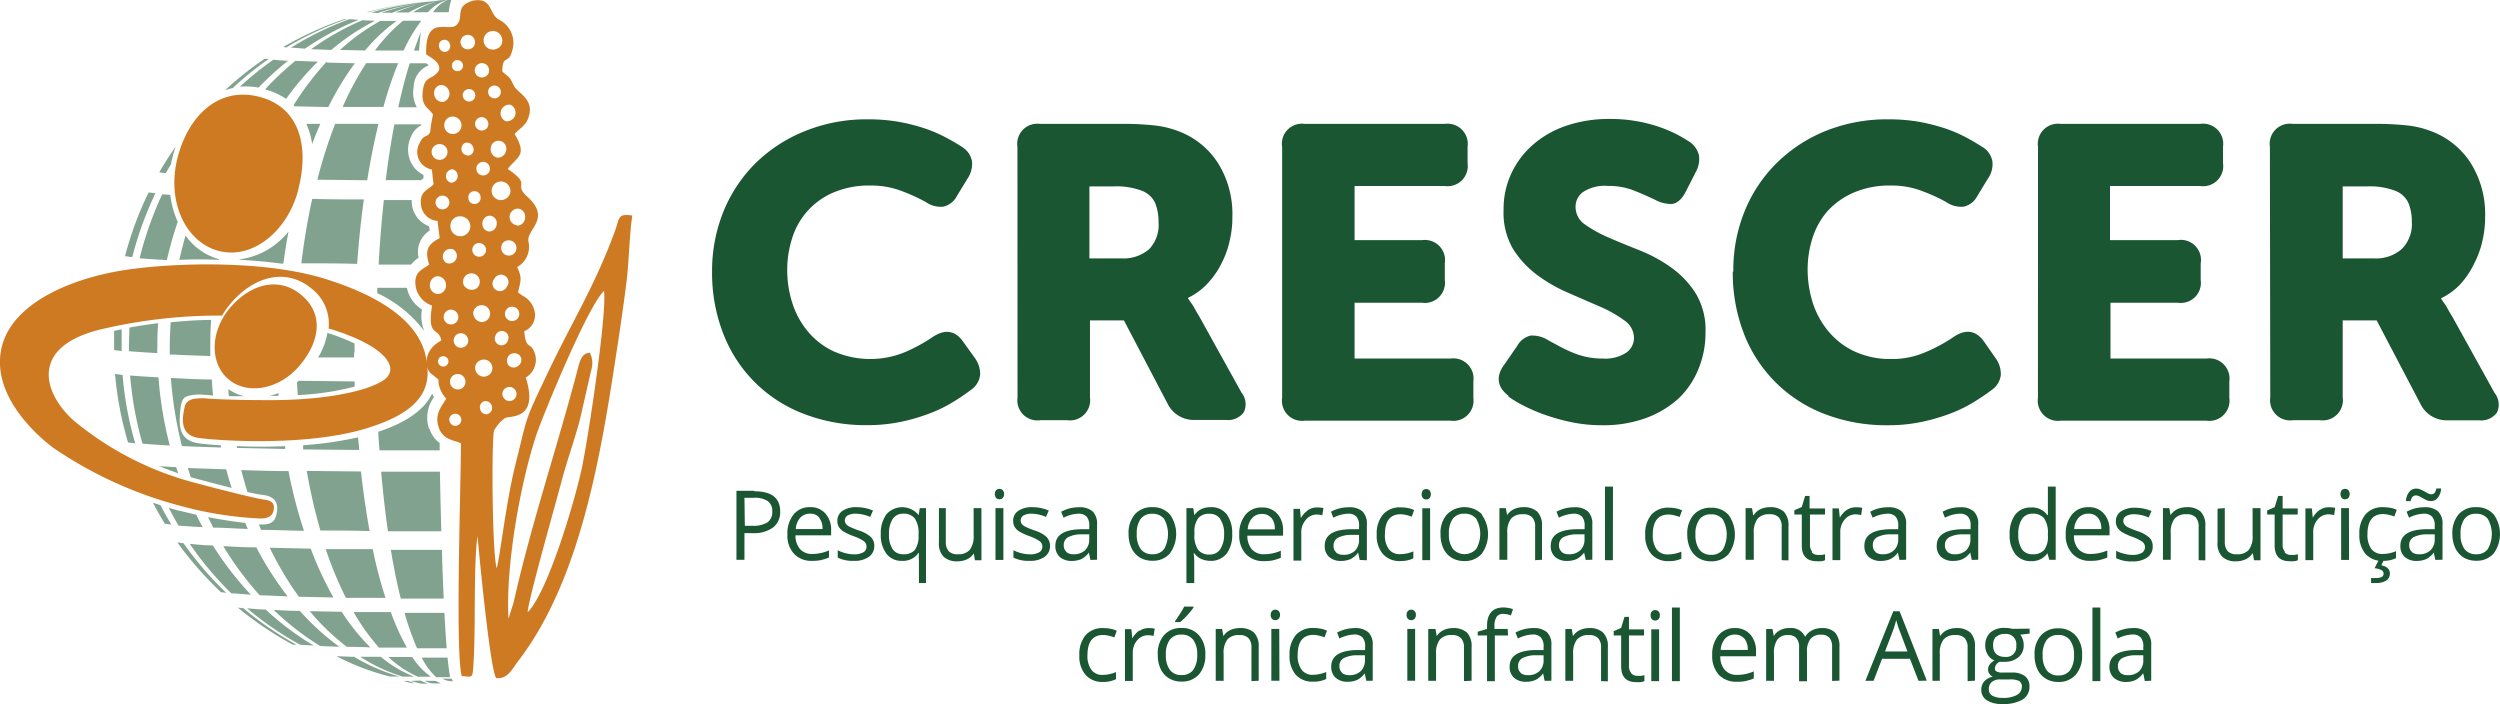
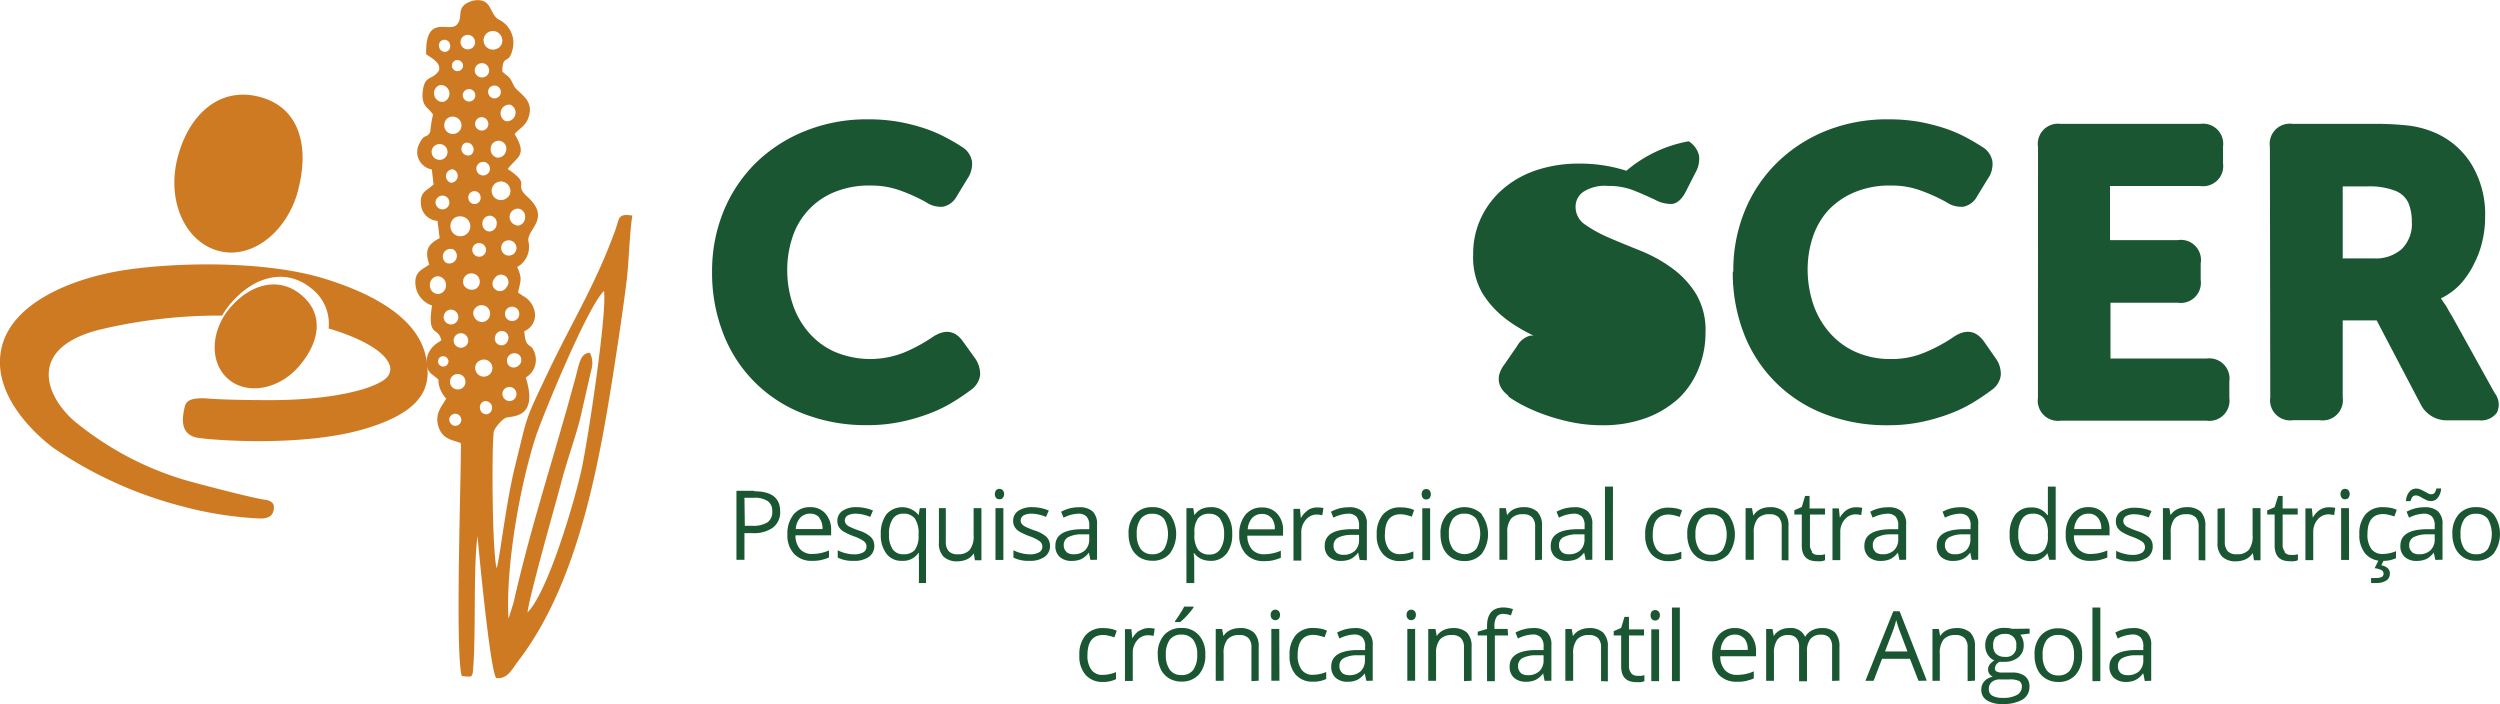
<svg xmlns="http://www.w3.org/2000/svg" id="Capa_1" data-name="Capa 1" viewBox="0 0 268.79 75.69">
  <defs>
    <style>.cls-1{fill:url(#Degradado_sin_nombre_2);}.cls-2{fill:none;}.cls-3{clip-path:url(#clip-path);}.cls-4{fill:#1a5632;}.cls-5{opacity:0.55;}.cls-6{clip-path:url(#clip-path-2);}.cls-7{mask:url(#mask);}.cls-8{fill:#ce7a23;}.cls-9{filter:url(#luminosity-noclip);}</style>
    <linearGradient id="Degradado_sin_nombre_2" x1="11.31" y1="842" x2="12.31" y2="842" gradientTransform="matrix(0, -73.21, -73.21, 0, 61687.08, 900.02)" gradientUnits="userSpaceOnUse">
      <stop offset="0" stop-color="#fff" />
      <stop offset="1" />
    </linearGradient>
    <clipPath id="clip-path" transform="translate(-10.44 -11.68)">
      <rect class="cls-2" x="10.44" y="11.68" width="268.79" height="75.69" />
    </clipPath>
    <clipPath id="clip-path-2" transform="translate(-10.44 -11.68)">
-       <rect class="cls-2" x="13.67" y="4.77" width="54.45" height="81.42" />
-     </clipPath>
+       </clipPath>
    <filter id="luminosity-noclip" x="13.67" y="4.77" width="54.45" height="81.42" filterUnits="userSpaceOnUse" color-interpolation-filters="sRGB">
      <feFlood flood-color="#fff" result="bg" />
      <feBlend in="SourceGraphic" in2="bg" />
    </filter>
    <mask id="mask" x="3.24" y="-6.92" width="54.45" height="81.42" maskUnits="userSpaceOnUse">
      <g class="cls-9">
        <g transform="translate(-10.44 -11.68)">
          <rect class="cls-1" x="13.67" y="4.77" width="54.45" height="81.42" />
        </g>
      </g>
    </mask>
  </defs>
  <g class="cls-3">
    <path class="cls-4" d="M87,40.89a17,17,0,0,1,1.22-6.46,15.57,15.57,0,0,1,3.43-5.18A16.08,16.08,0,0,1,97,25.77a17.62,17.62,0,0,1,6.76-1.26,18.79,18.79,0,0,1,3.38.28,20.35,20.35,0,0,1,2.85.74,14.72,14.72,0,0,1,2.27,1,19.22,19.22,0,0,1,1.69,1,2.25,2.25,0,0,1,1,1.54,2.85,2.85,0,0,1-.51,1.85l-1.11,1.82a2.21,2.21,0,0,1-1.47,1.16,2.8,2.8,0,0,1-1.87-.49,18.72,18.72,0,0,0-2.63-1.2,9.07,9.07,0,0,0-3.29-.58,9.74,9.74,0,0,0-4.1.78,7.86,7.86,0,0,0-4.38,4.94,11.12,11.12,0,0,0-.51,3.36,11.54,11.54,0,0,0,.53,3.49,8.94,8.94,0,0,0,1.65,3.07,8,8,0,0,0,2.8,2.18,9.79,9.79,0,0,0,7.68.09A17.92,17.92,0,0,0,110.59,48q2.09-1.47,3.42.44l1.25,1.74a2.94,2.94,0,0,1,.56,1.82,2.32,2.32,0,0,1-1,1.61c-.51.38-1.11.8-1.83,1.24a14.58,14.58,0,0,1-2.47,1.23,20.06,20.06,0,0,1-3.11.93,17.35,17.35,0,0,1-3.72.38,18.38,18.38,0,0,1-6.92-1.25,14.93,14.93,0,0,1-8.61-8.7A17.91,17.91,0,0,1,87,40.89" transform="translate(-10.44 -11.68)" />
-     <path class="cls-4" d="M131,39.46a4.19,4.19,0,0,0,3-1A3.76,3.76,0,0,0,135,35.54a5.2,5.2,0,0,0-.38-2.07,2.58,2.58,0,0,0-1.49-1.31,7.76,7.76,0,0,0-2.94-.44h-2.62v7.74Zm-11.17-12A2.16,2.16,0,0,1,122.25,25h8.63a30.93,30.93,0,0,1,3.81.18,10.12,10.12,0,0,1,2.38.58,8.65,8.65,0,0,1,4.29,3.4,10.32,10.32,0,0,1,1.58,5.86,11,11,0,0,1-.29,2.55,9.86,9.86,0,0,1-.89,2.45,9.12,9.12,0,0,1-1.49,2.14,7,7,0,0,1-2.09,1.54v.08c.09.12.19.27.31.45a3.71,3.71,0,0,1,.38.6q.21.38.51.87l4.54,8.19a2,2,0,0,1,.25,2.11,2.1,2.1,0,0,1-1.94.83h-3.38A3.12,3.12,0,0,1,136,55.13l-4.72-9h-3.65v8.28a2.17,2.17,0,0,1-2.45,2.45h-2.89a2.16,2.16,0,0,1-2.45-2.45Z" transform="translate(-10.44 -11.68)" />
-     <path class="cls-4" d="M148.29,27.49A2.16,2.16,0,0,1,150.73,25h15.05a2.17,2.17,0,0,1,2.45,2.45v1.78a2.17,2.17,0,0,1-2.45,2.45h-9.7V37.5h7.25A2.17,2.17,0,0,1,165.78,40v1.78a2.17,2.17,0,0,1-2.45,2.45h-7.25v6H166.4a2.17,2.17,0,0,1,2.45,2.45v1.78a2.17,2.17,0,0,1-2.45,2.45H150.73a2.16,2.16,0,0,1-2.44-2.45Z" transform="translate(-10.44 -11.68)" />
-     <path class="cls-4" d="M172.63,54.24a3.92,3.92,0,0,1-.62-.6,2.09,2.09,0,0,1-.38-.76,2,2,0,0,1,0-.91,3.21,3.21,0,0,1,.56-1.11l1.38-2A2.23,2.23,0,0,1,175,47.76a3.21,3.21,0,0,1,1.91.51l1,.54c.37.21.8.42,1.29.64a9.06,9.06,0,0,0,1.62.56,7.84,7.84,0,0,0,1.92.22,4.16,4.16,0,0,0,2.56-.64,1.94,1.94,0,0,0,.82-1.58,2.3,2.3,0,0,0-1.05-1.89,13.23,13.23,0,0,0-2.6-1.47l-3.38-1.47a16.65,16.65,0,0,1-3.39-1.94,10.45,10.45,0,0,1-2.6-2.82,7.7,7.7,0,0,1-1-4.17,9,9,0,0,1,.87-4,9.35,9.35,0,0,1,2.38-3.09,10.59,10.59,0,0,1,3.61-2,14.24,14.24,0,0,1,4.5-.69,16.21,16.21,0,0,1,5.11.77A14.23,14.23,0,0,1,192,26.87a2.45,2.45,0,0,1,1.11,1.53,2.92,2.92,0,0,1-.36,1.8l-1.07,2.1c-.44.86-1,1.29-1.53,1.31a3.67,3.67,0,0,1-1.8-.47c-.75-.35-1.51-.69-2.3-1a7.4,7.4,0,0,0-2.73-.47,4.28,4.28,0,0,0-2.67.65,1.94,1.94,0,0,0-.81,1.58,2.27,2.27,0,0,0,1,1.91,13.85,13.85,0,0,0,2.6,1.43c1,.44,2.17.91,3.39,1.4a15.67,15.67,0,0,1,3.38,1.87,9.8,9.8,0,0,1,2.6,2.8,7.67,7.67,0,0,1,1,4.16,10.17,10.17,0,0,1-.73,3.81A9.09,9.09,0,0,1,191,54.44a10.68,10.68,0,0,1-3.52,2.16,13.34,13.34,0,0,1-4.76.8,16,16,0,0,1-3.23-.31,21.82,21.82,0,0,1-2.85-.78,18,18,0,0,1-2.36-1,12.69,12.69,0,0,1-1.67-1" transform="translate(-10.44 -11.68)" />
+     <path class="cls-4" d="M172.63,54.24a3.92,3.92,0,0,1-.62-.6,2.09,2.09,0,0,1-.38-.76,2,2,0,0,1,0-.91,3.21,3.21,0,0,1,.56-1.11l1.38-2A2.23,2.23,0,0,1,175,47.76a3.21,3.21,0,0,1,1.91.51l1,.54c.37.21.8.42,1.29.64l-3.38-1.47a16.65,16.65,0,0,1-3.39-1.94,10.45,10.45,0,0,1-2.6-2.82,7.7,7.7,0,0,1-1-4.17,9,9,0,0,1,.87-4,9.35,9.35,0,0,1,2.38-3.09,10.59,10.59,0,0,1,3.61-2,14.24,14.24,0,0,1,4.5-.69,16.21,16.21,0,0,1,5.11.77A14.23,14.23,0,0,1,192,26.87a2.45,2.45,0,0,1,1.11,1.53,2.92,2.92,0,0,1-.36,1.8l-1.07,2.1c-.44.86-1,1.29-1.53,1.31a3.67,3.67,0,0,1-1.8-.47c-.75-.35-1.51-.69-2.3-1a7.4,7.4,0,0,0-2.73-.47,4.28,4.28,0,0,0-2.67.65,1.94,1.94,0,0,0-.81,1.58,2.27,2.27,0,0,0,1,1.91,13.85,13.85,0,0,0,2.6,1.43c1,.44,2.17.91,3.39,1.4a15.67,15.67,0,0,1,3.38,1.87,9.8,9.8,0,0,1,2.6,2.8,7.67,7.67,0,0,1,1,4.16,10.17,10.17,0,0,1-.73,3.81A9.09,9.09,0,0,1,191,54.44a10.68,10.68,0,0,1-3.52,2.16,13.34,13.34,0,0,1-4.76.8,16,16,0,0,1-3.23-.31,21.82,21.82,0,0,1-2.85-.78,18,18,0,0,1-2.36-1,12.69,12.69,0,0,1-1.67-1" transform="translate(-10.44 -11.68)" />
    <path class="cls-4" d="M196.8,40.89A16.78,16.78,0,0,1,198,34.43a15.4,15.4,0,0,1,3.42-5.18,16.08,16.08,0,0,1,5.28-3.48,17.65,17.65,0,0,1,6.76-1.26,18.9,18.9,0,0,1,3.39.28,20.72,20.72,0,0,1,2.85.74,15.16,15.16,0,0,1,2.27,1c.65.35,1.21.7,1.69,1a2.26,2.26,0,0,1,1,1.54,2.73,2.73,0,0,1-.51,1.85l-1.11,1.82a2.21,2.21,0,0,1-1.47,1.16,2.81,2.81,0,0,1-1.87-.49,18.72,18.72,0,0,0-2.63-1.2,9,9,0,0,0-3.29-.58,9.69,9.69,0,0,0-4.09.78,8.14,8.14,0,0,0-2.79,2,8.23,8.23,0,0,0-1.6,2.9,11.12,11.12,0,0,0-.51,3.36,11.86,11.86,0,0,0,.53,3.49A9.12,9.12,0,0,0,207,47.27a8.09,8.09,0,0,0,2.8,2.18,9.08,9.08,0,0,0,4,.83,9,9,0,0,0,3.67-.74A17.49,17.49,0,0,0,220.35,48c1.39-1,2.54-.83,3.43.44L225,50.19a2.88,2.88,0,0,1,.56,1.82,2.28,2.28,0,0,1-1,1.61c-.5.38-1.11.8-1.82,1.24a15.37,15.37,0,0,1-2.47,1.23,20.53,20.53,0,0,1-3.12.93,17.35,17.35,0,0,1-3.72.38,18.38,18.38,0,0,1-6.92-1.25,15,15,0,0,1-8.61-8.7,18.12,18.12,0,0,1-1.16-6.56" transform="translate(-10.44 -11.68)" />
    <path class="cls-4" d="M229.56,27.49A2.17,2.17,0,0,1,232,25h15a2.16,2.16,0,0,1,2.45,2.45v1.78a2.16,2.16,0,0,1-2.45,2.45h-9.7V37.5h7.26A2.16,2.16,0,0,1,247.05,40v1.78a2.16,2.16,0,0,1-2.44,2.45h-7.26v6h10.33a2.17,2.17,0,0,1,2.45,2.45v1.78a2.17,2.17,0,0,1-2.45,2.45H232a2.17,2.17,0,0,1-2.45-2.45Z" transform="translate(-10.44 -11.68)" />
    <path class="cls-4" d="M265.66,39.46a4.19,4.19,0,0,0,3-1,3.76,3.76,0,0,0,1.09-2.92,5.2,5.2,0,0,0-.38-2.07,2.58,2.58,0,0,0-1.49-1.31,7.76,7.76,0,0,0-2.94-.44h-2.62v7.74Zm-11.17-12A2.16,2.16,0,0,1,256.94,25h8.63a30.93,30.93,0,0,1,3.81.18,10.12,10.12,0,0,1,2.38.58,8.65,8.65,0,0,1,4.29,3.4,10.32,10.32,0,0,1,1.58,5.86,11,11,0,0,1-.29,2.55,9.86,9.86,0,0,1-.89,2.45A9.12,9.12,0,0,1,275,42.2a7,7,0,0,1-2.09,1.54v.08c.09.12.19.27.31.45a3.71,3.71,0,0,1,.38.6q.21.38.51.87l4.54,8.19a2,2,0,0,1,.25,2.11,2.1,2.1,0,0,1-1.94.83h-3.38a3.12,3.12,0,0,1-2.89-1.74l-4.72-9h-3.65v8.28a2.17,2.17,0,0,1-2.45,2.45h-2.89a2.16,2.16,0,0,1-2.45-2.45Z" transform="translate(-10.44 -11.68)" />
    <g class="cls-5">
      <g class="cls-6">
        <g class="cls-7">
          <g class="cls-6">
            <path class="cls-4" d="M56.13,84.87a1.74,1.74,0,0,0,.7.27,6,6,0,0,0,1.05,0l-.2-.07a3,3,0,0,1-.4-.18ZM29.56,35.55a9.76,9.76,0,0,1-.81-2.92l-.87-.06a37.9,37.9,0,0,0-2.43,6.88c.8.07,1.79.13,2.93.19h0a41.81,41.81,0,0,1,1.16-4.09M51.25,81.31l2.94,0a24.6,24.6,0,0,1-1.73-3.82l-4,0a22.25,22.25,0,0,0,2.74,3.83m3.57,1-2.57,0a11.18,11.18,0,0,0,3.18,2.12l1.39,0a7.7,7.7,0,0,1-2-2.11m1.8-24.56a3.72,3.72,0,0,1,.53-3.4A3.89,3.89,0,0,1,56.9,54c-.75,1.57-2.47,3-5.78,4.1,0,.67.08,1.34.12,2l6.47,0c0-.26,0-.53,0-.79a3,3,0,0,1-1.08-1.5m-.57-10.54a4.09,4.09,0,0,1-.25-2.32,3.54,3.54,0,0,1-1.62-2.33H51c0,.19,0,.39,0,.58a13.38,13.38,0,0,1,5.06,4.08M54.64,29.17a3.19,3.19,0,0,1,0-2.81,2.35,2.35,0,0,1,1.1-1.22.31.31,0,0,1,0-.09h-2.9c-.35,1.85-.66,3.85-.93,6H55.7l.27-.21h0l0-.36a2.85,2.85,0,0,1-1.31-1.28m-3-6a40.82,40.82,0,0,1,1.59-4.73l-3.44,0a33,33,0,0,0-2.53,4.71l4.38,0M49.93,31c.35-2.13.75-4.13,1.2-6C49.52,25,48,25,46.47,25a53.65,53.65,0,0,0-1.91,6l5.37.06M27.36,49.15c0-.92,0-1.82.09-2.72-1,.12-2.07.28-3.1.47,0,.68-.05,1.36-.05,2,0,.18,0,.36,0,.54.83.07,1.86.14,3.05.2v-.53M40.13,67.07c-.1.53-.42,1-1.48,1h-.37c.08.2.15.39.23.58,1.43,0,3,.08,4.61.1a52.26,52.26,0,0,1-1.66-6.42c-1.8,0-3.5-.06-5.08-.11.2.81.43,1.59.66,2.36.72.16,1.28.28,1.53.3,2.16.17,1.65,1.8,1.56,2.25M28.81,52.32A43.33,43.33,0,0,0,30,59.64c1.25.06,2.66.11,4.19.15,0-.07,0-.15,0-.23-1-.06-1.85-.14-2.34-.21-2.33-.32-2.18-2.08-2-3.81.15-1.12.51-1.21.94-1.32a4.4,4.4,0,0,1,1.56-.09s.3,0,1,.08c-.06-.57-.1-1.15-.14-1.73-1.59,0-3-.1-4.35-.16m7.05,7.52,5.19.11c0-.1,0-.2,0-.3-1.88.08-3.67.06-5.19,0a1.29,1.29,0,0,0,0,.19m.27-20.23c1.51.08,3,.21,4.47.41h.26c.15-1.17.34-2.32.55-3.45a8.09,8.09,0,0,1-5.28,3m.49,14.7A4.7,4.7,0,0,1,35,53.52c0,.25,0,.51.06.76l1.56,0m11.94-4.67c0-.34,0-.67,0-1a21.79,21.79,0,0,0-2.92-1.14,7.36,7.36,0,0,1-1,2.64l3.87,0v-.53m.06,3.66c0-.19,0-.37,0-.55l-6-.07-.19.15c0,.47.05.93.07,1.39a29.65,29.65,0,0,0,6.14-.92m-9.21,1h1c0-.1,0-.2,0-.3a6,6,0,0,1-1,.31m10.2-21.13c-1.93,0-3.79,0-5.57-.06-.49,2.2-.88,4.52-1.17,6.93,1.93,0,3.94,0,6,.06q.26-3.61.72-6.93M44.89,68.72c1.69,0,3.46,0,5.29.06q-.55-3-.93-6.41l-5.83-.06a59.81,59.81,0,0,0,1.47,6.41M43.05,60l6,.06c0-.45-.08-.9-.11-1.36a39.31,39.31,0,0,1-5.91.85c0,.15,0,.3,0,.45M31,63c1.14.31,2.83.76,4.35,1.14-.21-.65-.41-1.31-.59-2L30.63,62c.1.33.22.66.33,1M27.55,61.8c.71.29,1.4.54,2.05.76-.07-.22-.15-.44-.23-.65l-1.82-.11m-.07-9.55c-1.19-.06-2.21-.13-3.05-.2a38.25,38.25,0,0,0,1.33,7.33c.8.07,1.79.14,2.93.2a41.54,41.54,0,0,1-1.21-7.33m-3.28,7,.78.1A36.93,36.93,0,0,1,23.62,52l-.81-.11a36.92,36.92,0,0,0,1.39,7.34m-.68-12.15-.81.18c0,.51,0,1,0,1.52,0,.18,0,.36,0,.54l.81.1c0-.18,0-.36,0-.53,0-.61,0-1.21,0-1.81m9.64-1c-1.43,0-2.89.11-4.37.25-.06,1-.1,1.94-.1,2.93,0,.18,0,.36,0,.53,1.3.06,2.77.12,4.36.17v-.54c0-1.12,0-2.24.1-3.34M30.39,37c-.24.86-.47,1.73-.67,2.62,1.37-.06,2.8-.07,4.26,0a.31.31,0,0,1,0-.08h0A6.47,6.47,0,0,1,30.39,37M44.9,25l-1.52,0A8.13,8.13,0,0,1,44,27.18c.28-.76.58-1.51.89-2.22m7,51c-.51-1.58-1-3.34-1.37-5.24l-5.06,0a39.69,39.69,0,0,0,2.17,5.24l4.26,0M47.7,81.23c.8,0,1.65,0,2.56.06a22.82,22.82,0,0,1-3.08-3.83l-3.44-.07a24.67,24.67,0,0,0,4,3.84m-5.17-5.39,3.72.08a37.5,37.5,0,0,1-2.44-5.25l-4.41-.1a35.57,35.57,0,0,0,3.13,5.27m-4.2-.15c.89,0,1.9.08,3,.11A34.35,34.35,0,0,1,38,70.53c-1.3,0-2.49-.08-3.55-.13a34.2,34.2,0,0,0,3.92,5.29m-5-7.28c1.11,0,2.35.1,3.71.14l-.27-.65c-1-.11-2.35-.3-4-.62.18.38.37.76.56,1.13m-3.73-.22c.71.06,1.58.11,2.59.17-.24-.44-.47-.89-.69-1.34l-1.61-.38c-.44-.1-.89-.23-1.35-.36.34.64.68,1.28,1.06,1.91M39,21.31a7.41,7.41,0,0,1,2.2,1,30.66,30.66,0,0,1,3.41-4l-2.41-.09a32.84,32.84,0,0,0-3.2,3m6.59-2.94A31.48,31.48,0,0,0,42,23l.12.11,3.62.08a31.79,31.79,0,0,1,2.85-4.71l-3-.07m5.73-4.48A22.77,22.77,0,0,0,47,17.05l2.69.06a18.3,18.3,0,0,1,3.4-3.18l-1.71,0m2.37,0a18.14,18.14,0,0,0-3,3.18l3.09,0a16.79,16.79,0,0,1,1.9-3.2l-2,0m1.76,3.21c0-.26.16-1.73.18-2-.1.24-.64,1.72-.73,2h.55m.7,1.36h-1.7c-.45,1.4-.86,3-1.24,4.73h2a3.27,3.27,0,0,1-.34-2.18,2.54,2.54,0,0,1,1.44-2.25l.18-.09a2.43,2.43,0,0,0-.29-.21M56.57,36a2.85,2.85,0,0,1-1.86-2.5c0-.11,0-.2,0-.31h-3c-.24,2.21-.43,4.53-.56,6.94h3.48a3.29,3.29,0,0,1,.82-.74,2.71,2.71,0,0,1,1.2-2.93ZM57.89,68.8c-.06-2-.11-4.15-.15-6.41-2.14,0-4.26,0-6.32,0,.2,2.26.44,4.41.73,6.41h5.74m.06,2c-1.87,0-3.7,0-5.49,0,.32,1.9.67,3.66,1.07,5.24h4.62c-.08-1.58-.14-3.34-.2-5.24m.52,10.58c-.09-1.07-.17-2.35-.25-3.81H53.94a29.15,29.15,0,0,0,1.34,3.81h3.19m.09,1H55.78a7.13,7.13,0,0,0,1.56,2.11c.49,0,1,0,1.5,0-.09-.46-.19-1.17-.28-2.1m-4,2.5s.92.25,1.18.29a6,6,0,0,0,.69,0l-.8-.33Zm-.26,0h-.46a5.54,5.54,0,0,0,.86.24c.35,0,.48.07.48.07Zm-5.15-2.61a18.14,18.14,0,0,0,4.6,2.15l1.21,0a13.08,13.08,0,0,1-3.57-2.13l-2.24,0m-.73,0-1.81-.07a26.29,26.29,0,0,0,5.77,2.19l1,0a20.53,20.53,0,0,1-4.93-2.16m-8.58-5a29.13,29.13,0,0,0,5,3.88l2.06.08a26.46,26.46,0,0,1-4.25-3.86c-1,0-1.94-.06-2.77-.1M37,77.08A34,34,0,0,0,42.72,81l1.45.09A30.36,30.36,0,0,1,39,77.21c-.76,0-1.42-.08-2-.13m-.52,0L36,77a36.49,36.49,0,0,0,5.94,4l.38,0A35.13,35.13,0,0,1,36.52,77m-5.68-6.85a35.33,35.33,0,0,0,4.48,5.33c.57,0,1.28.09,2.09.14a35.07,35.07,0,0,1-4.09-5.3c-1,0-1.8-.11-2.48-.17m-.67-.06L29.51,70a37.3,37.3,0,0,0,4.69,5.35l.56.07a36.62,36.62,0,0,1-4.59-5.34m-3.29-4.35c.41.77.83,1.53,1.29,2.26l.69.09c-.41-.68-.8-1.38-1.17-2.09l-.81-.26m-2.22-26.4a37.49,37.49,0,0,1,2.49-6.87l-.73-.09a36.57,36.57,0,0,0-2.54,6.86c.22,0,.48.07.78.1m4.68-11.91c-.63.91-1.23,1.83-1.78,2.79l.7.09c.19-.34.39-.66.59-1,0-.3.12-.6.19-.9s.19-.67.3-1m6.18-6.31a35.25,35.25,0,0,1,3.82-3.08L38.89,18a36.43,36.43,0,0,0-4.25,3.38,6.33,6.33,0,0,1,.88-.24m6-2.93c-.66,0-1.23-.07-1.69-.11A35.5,35.5,0,0,0,36.23,21a7.38,7.38,0,0,1,2,.1,34.08,34.08,0,0,1,3.22-2.92m-.15-1.45a35.72,35.72,0,0,1,6.43-3l-.25,0a36.43,36.43,0,0,0-6.58,3l.4.05m1.92.14A30.06,30.06,0,0,1,49,13.81l-1-.07a34.87,34.87,0,0,0-6.29,3.07c.42,0,.93.07,1.52.1m7.53-3-1.37-.05a28.76,28.76,0,0,0-5.5,3.11l2.17.08a24.39,24.39,0,0,1,4.7-3.14M50.07,13a34.39,34.39,0,0,1,7.21-1.22h0A35.88,35.88,0,0,0,49.87,13l.2,0m1,.07a27.76,27.76,0,0,1,6.43-1.27h-.15a32.22,32.22,0,0,0-7,1.23l.76.05m1.43,0a19.21,19.21,0,0,1,5.27-1.31h-.21a26,26,0,0,0-6.15,1.28l1.09,0m1.8,0a11.16,11.16,0,0,1,3.81-1.35h-.26a17.27,17.27,0,0,0-4.91,1.32c.42,0,.88,0,1.36,0m2.08,0a4.87,4.87,0,0,1,2.13-1.37h-.3a9.24,9.24,0,0,0-3.39,1.35l1.56,0m2.27,0a5.63,5.63,0,0,1,.29-1.38h-.32a3.87,3.87,0,0,0-1.66,1.37h1.69m.5,71.93q-.09,0-.18-.27h-1a2,2,0,0,0,1,.27h.25Z" transform="translate(-10.44 -11.68)" />
          </g>
        </g>
      </g>
    </g>
    <path class="cls-8" d="M42.52,32c1.18-4.57.16-8.89-4.36-9.95-4.2-1-7.45,2-8.63,6.59s.77,9,4.36,10,7.45-2,8.63-6.59m13.71,18c-.41-1.94-2-5.6-10.68-8.34-6.46-2.06-16.16-1.83-21.66-1s-12.3,3.46-13.32,8.54,4,9.39,5.6,10.58A44.21,44.21,0,0,0,30,66.11a39.17,39.17,0,0,0,8.44,1.32c1,0,1.32-.4,1.42-.91s0-1-1-1.12-6.6-1.55-8.64-2.14a33.85,33.85,0,0,1-11.9-6.4C15.15,54,13.51,49,21.25,47.1a55.38,55.38,0,0,1,13.07-1.49,8.49,8.49,0,0,1,1-1.39c2.46-2.84,5.89-3.78,8.62-1.51A4.77,4.77,0,0,1,45.77,47l.29.08c6,1.86,7.43,4.27,5.6,5.49s-6.41,2.13-12.11,2.13c-5.39,0-7.11-.2-7.11-.2-.92,0-1.94,0-2.14.92s-.71,3.05,1.53,3.35,11.49.92,17.89-1,7.16-4.63,6.51-7.72m-21-5.34c-2.17,2.49-2.29,5.95-.27,7.71s5.43,1.16,7.6-1.33,2.85-5.56.26-7.71c-2.4-2-5.42-1.17-7.59,1.33" transform="translate(-10.44 -11.68)" />
    <path class="cls-8" d="M73,62c-.76,3.54-3.64,13.32-5.84,15.52.17-1.69,3-11.61,3.63-14s1.42-4.51,2-6.72L74,51.5A2.59,2.59,0,0,0,74,49.93s-.06-.07-.07-.16a.3.3,0,0,0-.07-.16c-1.08.07-1.11,1.13-1.67,3.13-.35,1.24-.63,2.33-1,3.58-1.93,6.8-3.95,13.13-5.53,20.14l-.55,1.74c-.32-5.82,1.32-14.7,3-19.78,1-2.82,5.56-13.85,7.27-15.46C75.71,45.49,73.66,58.87,73,62M63,36.57a.82.82,0,0,1-.69-.92.81.81,0,0,1,.84-.78.79.79,0,0,1,.69.91.82.82,0,0,1-.84.79m.6,5.07a.8.8,0,1,1,1.3.91.8.8,0,1,1-1.3-.91m.1,6.15a.72.72,0,1,1,1.35.49.72.72,0,1,1-1.35-.49m.76,6.13a.76.76,0,1,1,.69.88.8.8,0,0,1-.69-.88m1.79-3a.76.76,0,0,1-1.07.1.8.8,0,0,1,1.09-1.17.76.76,0,0,1,0,1.07m0-5.51a.75.75,0,0,1-.68.78.77.77,0,1,1,.68-.78M66,35.9a.9.9,0,0,1,.16-1.79.85.85,0,0,1,.73,1,.86.86,0,0,1-.89.83m-.86,1.58a.82.82,0,1,1-.81.75.78.78,0,0,1,.81-.75M64.89,33a1,1,0,1,1,.29-1.28A.93.93,0,0,1,64.89,33m-.08-8.29a.93.93,0,0,1,.51-1.77.93.93,0,0,1-.51,1.77m-1-7.77a1,1,0,1,1,.6-1.14.92.92,0,0,1-.6,1.14M63,19.05a.74.74,0,0,1-.48.91.77.77,0,1,1,.48-.91m-2-2.11a.78.78,0,1,1,.49-.92.75.75,0,0,1-.49.92m-.78,1.71a.6.6,0,1,1-.74-.5.63.63,0,0,1,.74.5m-.88,5.6a.93.93,0,1,1-1.09.6.88.88,0,0,1,1.09-.6m-.94-7a.63.63,0,0,1-.74-.5.6.6,0,1,1,1.16-.29.63.63,0,0,1-.42.79m-.62,3.57a.93.93,0,0,1,.35,1.81.89.89,0,0,1-1-.75.88.88,0,0,1,.65-1.06m-.53,6.48a.85.85,0,1,1-.31,1.09.82.82,0,0,1,.31-1.09m.36,5.53a.74.74,0,1,1-.23,1,.72.72,0,0,1,.23-1m.78,9.46a.92.92,0,0,1-.82,1,.9.9,0,0,1-.91-.91.92.92,0,0,1,.81-1,.93.93,0,0,1,.92.92M57.92,50a.58.58,0,0,1,.72.4.56.56,0,1,1-.72-.4m.85,6.61a.65.65,0,1,1,.47.84.69.69,0,0,1-.47-.84m.9-3.06a.83.83,0,1,1,.81-.77.79.79,0,0,1-.81.77M60.31,49a.78.78,0,1,1,.41-1,.75.75,0,0,1-.41,1m0-6.65a.9.9,0,1,1,1.28.39,1,1,0,0,1-1.28-.39m2.39-3.85a.74.74,0,1,1-.85-.69.77.77,0,0,1,.85.69m-2.2-17.13a.67.67,0,1,1-.22.87.64.64,0,0,1,.22-.87m-.11,5.7a.68.68,0,0,1,.89.36.69.69,0,0,1-.27.93.72.72,0,0,1-.62-1.29m-1.1,18a.79.79,0,1,1-1,.24.75.75,0,0,1,1-.24m-.88-5.13a.82.82,0,0,1,.79-1.43.82.82,0,0,1-.79,1.43m.51-8.61a.74.74,0,0,1,.2-1.45.74.74,0,0,1-.2,1.45m1,3.61a1.07,1.07,0,1,1-1.05,1,1,1,0,0,1,1.05-1m2.19-2.09A.66.66,0,1,1,60.8,33a.66.66,0,1,1,1.31-.14m1-3.13a.71.71,0,0,1-.58.8.73.73,0,1,1,.58-.8m-.19-4.51a.72.72,0,1,1-.54-.93.76.76,0,0,1,.54.93m.29,2.31a.84.84,0,1,1,1.64.35.9.9,0,0,1-1,.74.91.91,0,0,1-.63-1.09m-.26-6.22a.69.69,0,1,1,.45.92.72.72,0,0,1-.45-.92m-1.64,24a.91.91,0,1,1,.93,1,1,1,0,0,1-.93-1M62,50.46a.92.92,0,1,1-.38,1.17A.87.87,0,0,1,62,50.46m.52,4.35a.72.72,0,0,1,.32,1.4.68.68,0,0,1-.78-.56.68.68,0,0,1,.46-.84m16-19.94c-1.71-.27-1.44.22-1.94,1.59-2.19,6-4.62,9.75-7.37,15.56-2.45,5.17-2,4.2-3.37,9.68-1,4-1.63,9.82-2,11.08C63.34,71,63.29,59.15,63.55,58a3.81,3.81,0,0,1,1.21-1.38c.59-.26,3.64.2,2.21-4.35a2.21,2.21,0,0,0,1-2.51c-.44-1.45-1-.34-1.16-2.47A1.87,1.87,0,0,0,67.88,45a2.43,2.43,0,0,0-1.26-1.53l-.48-.34c.29-1.37.46-1.48-.09-2.74a2.49,2.49,0,0,0,1.22-2.68c-.35-1.33,2.53-2.46-.11-4.86-1.66-1.5.58-1.17-2.13-3,1-1.34,2.16-1.41.74-3.76.44-.53,1.11-.85,1.41-1.57.91-2.17-1.11-2.79-1.51-3.66-.52-1.12-.45-.75-1.22-1.49,0-1.9.67-.7,1.06-2.24A2.79,2.79,0,0,0,64,13.75c-1-.69-.66-2.37-2.71-2-2.05.62-.91,1.73-1.75,2.6s-3.39-1.24-3.28,3.17c.91.58,1.55,1,1.38,1.73-.69,1.09-1.53.47-1.74,2.18S56.49,23.21,57,24a12.37,12.37,0,0,0-.3,1.85c-.31.71-.67.18-1.13,1.2a1.9,1.9,0,0,0,1.3,2.85l.18,1.61c-.68.66-1.5.78-1.35,2.14a1.91,1.91,0,0,0,1.78,1.78l.23,1.85c-1.23.65-1.65,1.26-1.12,2.85-.84.58-1.7.82-1.45,2.4a2.63,2.63,0,0,0,1.75,2c-.54,3.51.67,2.21,1,3.74l-.25.17c-1.7,1-1.63,3-.65,3.56,1,.85.35.13.73,1.39a3.69,3.69,0,0,0,.69,1.15c-.45.82-1.3,1.64-.8,3.1S59.48,59,60,59.36c0,4.1-.63,22.65.09,25,1.14.12,1.14.22,1.23-.91.3-3.79,0-10.84.46-14.13,0,0,1.28,14.1,2,15.26,1.23.15,1.71-.95,2.34-1.78C73,73.88,75.13,60,76.81,49c.36-2.36.7-4.73,1-7.09.26-2.11.31-5.22.62-7.06" transform="translate(-10.44 -11.68)" />
    <path class="cls-4" d="M238.42,84a.87.87,0,0,1-.27-.69.94.94,0,0,1,.44-.86,3.08,3.08,0,0,1,1.45-.32l.84,0v.5a1.63,1.63,0,0,1-.44,1.21,1.72,1.72,0,0,1-1.24.43,1.17,1.17,0,0,1-.78-.24m3.31.84v-3.8a1.84,1.84,0,0,0-.48-1.42,2.15,2.15,0,0,0-1.48-.44,3.67,3.67,0,0,0-1,.13,3.59,3.59,0,0,0-.9.35l.26.64a3.72,3.72,0,0,1,1.57-.43,1.14,1.14,0,0,1,.9.32,1.38,1.38,0,0,1,.28,1v.35l-.94,0q-2.7.08-2.7,1.77a1.56,1.56,0,0,0,.47,1.21A1.9,1.9,0,0,0,239,85a2.4,2.4,0,0,0,1-.19,2.21,2.21,0,0,0,.83-.71h.05l.16.8ZM236.26,77h-.85v7.91h.85Zm-5.78,3.5a1.5,1.5,0,0,1,1.25-.55,1.52,1.52,0,0,1,1.27.56,2.6,2.6,0,0,1,.43,1.61,2.7,2.7,0,0,1-.43,1.63,1.5,1.5,0,0,1-1.26.55,1.48,1.48,0,0,1-1.25-.56,2.59,2.59,0,0,1-.43-1.62,2.61,2.61,0,0,1,.42-1.62m3.13-.48a2.35,2.35,0,0,0-1.85-.78,2.39,2.39,0,0,0-1.89.76,3,3,0,0,0-.68,2.12,3.51,3.51,0,0,0,.31,1.53,2.33,2.33,0,0,0,.9,1,2.5,2.5,0,0,0,1.32.35,2.39,2.39,0,0,0,1.89-.77,3.06,3.06,0,0,0,.69-2.12,3,3,0,0,0-.69-2.1m-8.55.15a1.23,1.23,0,0,1,.91-.32,1.11,1.11,0,0,1,1.25,1.26,1.07,1.07,0,0,1-1.23,1.2,1.31,1.31,0,0,1-.92-.3,1.15,1.15,0,0,1-.33-.89,1.27,1.27,0,0,1,.32-1M224.6,85a1.33,1.33,0,0,1,.89-.27h1a2.23,2.23,0,0,1,1.05.17.68.68,0,0,1,.28.63,1,1,0,0,1-.51.86,3,3,0,0,1-1.57.32,2.16,2.16,0,0,1-1.09-.23.78.78,0,0,1-.38-.69,1,1,0,0,1,.32-.79m2.19-5.71a2.68,2.68,0,0,0-.78-.1,2.26,2.26,0,0,0-1.56.49,1.82,1.82,0,0,0-.55,1.41,1.73,1.73,0,0,0,.28,1,1.5,1.5,0,0,0,.7.6,1.64,1.64,0,0,0-.51.44.91.91,0,0,0-.17.54.78.78,0,0,0,.15.47.88.88,0,0,0,.36.3,1.65,1.65,0,0,0-.92.5,1.32,1.32,0,0,0-.32.88,1.31,1.31,0,0,0,.59,1.15,2.94,2.94,0,0,0,1.68.4,4,4,0,0,0,2.17-.48,1.58,1.58,0,0,0,.74-1.41,1.36,1.36,0,0,0-.49-1.11,2.21,2.21,0,0,0-1.39-.38h-1a1.31,1.31,0,0,1-.65-.11.37.37,0,0,1-.19-.34.83.83,0,0,1,.54-.71,2.35,2.35,0,0,0,.47,0,2.22,2.22,0,0,0,1.53-.49,1.61,1.61,0,0,0,.56-1.3,1.67,1.67,0,0,0-.11-.65,1.87,1.87,0,0,0-.25-.47l1-.12v-.53Zm-4,5.57V81.24a2.06,2.06,0,0,0-.5-1.55,2.15,2.15,0,0,0-1.52-.48,2.36,2.36,0,0,0-1,.22,1.73,1.73,0,0,0-.72.64h0l-.14-.76h-.69v5.57H219V82a2.38,2.38,0,0,1,.4-1.56,1.59,1.59,0,0,1,1.28-.48,1.27,1.27,0,0,1,1,.34,1.42,1.42,0,0,1,.31,1v3.61Zm-9.67-3.14.88-2.3a11.08,11.08,0,0,0,.32-1.07c.12.42.23.78.34,1.07l.87,2.3Zm4.49,3.14-2.92-7.46H214L211,84.88h.88l.91-2.37h3l.92,2.37Zm-9.39,0V81.24a2.19,2.19,0,0,0-.47-1.55,1.92,1.92,0,0,0-1.42-.48,2.2,2.2,0,0,0-1.07.25,1.8,1.8,0,0,0-.73.69h0a1.64,1.64,0,0,0-1.7-.94,2,2,0,0,0-1,.23,1.69,1.69,0,0,0-.67.63h0l-.14-.76h-.68v5.57h.84V82a2.54,2.54,0,0,1,.37-1.56,1.37,1.37,0,0,1,1.16-.48,1.12,1.12,0,0,1,.89.34,1.48,1.48,0,0,1,.28,1v3.63h.85V81.77a2.14,2.14,0,0,1,.37-1.39,1.4,1.4,0,0,1,1.16-.46,1.12,1.12,0,0,1,.89.34,1.48,1.48,0,0,1,.28,1v3.63ZM198,80.34a1.89,1.89,0,0,1,.35,1.22h-2.91a2.05,2.05,0,0,1,.47-1.21,1.39,1.39,0,0,1,1.07-.44,1.28,1.28,0,0,1,1,.43m.17,4.55a4,4,0,0,0,.85-.27v-.76a4.35,4.35,0,0,1-1.78.38,1.7,1.7,0,0,1-1.32-.51,2.18,2.18,0,0,1-.5-1.49h3.84v-.53a2.66,2.66,0,0,0-.61-1.81,2.11,2.11,0,0,0-1.66-.69,2.2,2.2,0,0,0-1.78.79,3.24,3.24,0,0,0-.66,2.14,3,3,0,0,0,.71,2.09,2.58,2.58,0,0,0,1.95.75,4.35,4.35,0,0,0,1-.09M191.05,77h-.85v7.91h.85Zm-3,1.26a.51.51,0,0,0,.7,0,.58.58,0,0,0,.15-.43.54.54,0,0,0-.15-.42.51.51,0,0,0-.7,0,.53.53,0,0,0-.14.42.57.57,0,0,0,.14.43m.77,1.08h-.84v5.57h.84Zm-3,4.7a1.11,1.11,0,0,1-.24-.77V80h1.62v-.65h-1.62V78h-.48l-.36,1.19-.8.35V80h.8v3.32c0,1.13.54,1.7,1.62,1.7a3,3,0,0,0,.48,0,1.4,1.4,0,0,0,.4-.11v-.64l-.33.07a3,3,0,0,1-.43,0,.84.84,0,0,1-.66-.27m-2.51.87V81.24a2.07,2.07,0,0,0-.51-1.55,2.11,2.11,0,0,0-1.51-.48,2.36,2.36,0,0,0-1,.22,1.82,1.82,0,0,0-.73.64h0l-.13-.76h-.69v5.57h.84V82a2.37,2.37,0,0,1,.41-1.56,1.59,1.59,0,0,1,1.28-.48,1.28,1.28,0,0,1,1,.34,1.42,1.42,0,0,1,.31,1v3.61ZM173.93,84a.87.87,0,0,1-.27-.69.94.94,0,0,1,.44-.86,3.08,3.08,0,0,1,1.45-.32l.85,0v.5a1.6,1.6,0,0,1-.45,1.21,1.72,1.72,0,0,1-1.24.43,1.17,1.17,0,0,1-.78-.24m3.31.84v-3.8a1.84,1.84,0,0,0-.48-1.42,2.15,2.15,0,0,0-1.48-.44,3.67,3.67,0,0,0-1,.13,3.59,3.59,0,0,0-.9.35l.26.64a3.72,3.72,0,0,1,1.57-.43,1.13,1.13,0,0,1,.9.32,1.38,1.38,0,0,1,.29,1v.35l-.95,0q-2.7.08-2.7,1.77a1.56,1.56,0,0,0,.47,1.21,1.9,1.9,0,0,0,1.3.43,2.48,2.48,0,0,0,1-.19,2.37,2.37,0,0,0,.83-.71h0l.16.8Zm-4.7-5.57h-1.42V79a1.79,1.79,0,0,1,.23-1,.82.82,0,0,1,.71-.32,3,3,0,0,1,.83.16l.22-.67a3.66,3.66,0,0,0-1-.18c-1.19,0-1.79.68-1.79,2v.31l-1,.3V80h1v4.92h.84V80h1.42Zm-3.88,5.57V81.24a2.11,2.11,0,0,0-.5-1.55,2.15,2.15,0,0,0-1.52-.48,2.36,2.36,0,0,0-1,.22,1.82,1.82,0,0,0-.73.64h0l-.13-.76H164v5.57h.84V82a2.37,2.37,0,0,1,.41-1.56,1.59,1.59,0,0,1,1.28-.48,1.28,1.28,0,0,1,1,.34,1.42,1.42,0,0,1,.31,1v3.61Zm-6.84-6.65a.48.48,0,0,0,.35.14.5.5,0,0,0,.35-.14.58.58,0,0,0,.15-.43.54.54,0,0,0-.15-.42.5.5,0,0,0-.35-.14.48.48,0,0,0-.35.14.54.54,0,0,0-.15.42.58.58,0,0,0,.15.43m.77,1.08h-.84v5.57h.84ZM154.73,84a.88.88,0,0,1-.28-.69.93.93,0,0,1,.45-.86,3.08,3.08,0,0,1,1.45-.32l.84,0v.5a1.6,1.6,0,0,1-.45,1.21,1.69,1.69,0,0,1-1.23.43,1.16,1.16,0,0,1-.78-.24m3.3.84v-3.8a1.84,1.84,0,0,0-.48-1.42,2.12,2.12,0,0,0-1.47-.44,4.1,4.1,0,0,0-1.88.48l.25.64a3.8,3.8,0,0,1,1.58-.43,1.16,1.16,0,0,1,.9.32,1.38,1.38,0,0,1,.28,1v.35l-.94,0q-2.7.08-2.7,1.77a1.56,1.56,0,0,0,.47,1.21,1.89,1.89,0,0,0,1.3.43,2.4,2.4,0,0,0,1-.19,2.28,2.28,0,0,0,.83-.71h0l.17.8Zm-5-.19v-.75a3.75,3.75,0,0,1-1.43.3,1.41,1.41,0,0,1-1.22-.55,2.53,2.53,0,0,1-.42-1.57c0-1.44.57-2.17,1.7-2.17a2.67,2.67,0,0,1,.58.08,4.42,4.42,0,0,1,.61.18l.26-.71a2.56,2.56,0,0,0-.63-.21,4.26,4.26,0,0,0-.8-.08,2.42,2.42,0,0,0-1.92.76,3.16,3.16,0,0,0-.67,2.16,3,3,0,0,0,.66,2.1,2.38,2.38,0,0,0,1.87.75,3.07,3.07,0,0,0,1.41-.29m-5.82-6.46a.48.48,0,0,0,.35.14.5.5,0,0,0,.35-.14.58.58,0,0,0,.15-.43.54.54,0,0,0-.15-.42.5.5,0,0,0-.35-.14.48.48,0,0,0-.35.14.54.54,0,0,0-.15.42.58.58,0,0,0,.15.43m.77,1.08h-.85v5.57H148Zm-2.21,5.57V81.24a2.07,2.07,0,0,0-.51-1.55,2.12,2.12,0,0,0-1.51-.48,2.41,2.41,0,0,0-1.05.22,1.73,1.73,0,0,0-.72.64h0l-.14-.76h-.69v5.57H142V82a2.38,2.38,0,0,1,.4-1.56,1.59,1.59,0,0,1,1.28-.48,1.27,1.27,0,0,1,1,.34,1.42,1.42,0,0,1,.31,1v3.61Zm-9-6.31h.56a7.13,7.13,0,0,0,.77-.74,7.86,7.86,0,0,0,.66-.82v-.1h-1a7.81,7.81,0,0,1-.45.77c-.19.3-.36.56-.52.77Zm-.56,1.9a1.5,1.5,0,0,1,1.25-.55,1.52,1.52,0,0,1,1.27.56,2.6,2.6,0,0,1,.43,1.61,2.7,2.7,0,0,1-.43,1.63,1.5,1.5,0,0,1-1.26.55,1.48,1.48,0,0,1-1.25-.56,2.59,2.59,0,0,1-.43-1.62,2.61,2.61,0,0,1,.42-1.62m3.13-.48a2.34,2.34,0,0,0-1.85-.78,2.39,2.39,0,0,0-1.89.76,3,3,0,0,0-.68,2.12,3.51,3.51,0,0,0,.31,1.53,2.33,2.33,0,0,0,.9,1,2.5,2.5,0,0,0,1.32.35,2.43,2.43,0,0,0,1.9-.77,3.1,3.1,0,0,0,.68-2.12,3,3,0,0,0-.69-2.1m-6.41-.49a2.46,2.46,0,0,0-.75.84h0l-.1-1h-.69v5.57h.84v-3a2,2,0,0,1,.48-1.37,1.48,1.48,0,0,1,1.15-.54,2.85,2.85,0,0,1,.61.07l.12-.78a3.4,3.4,0,0,0-.67-.06,1.71,1.71,0,0,0-.95.29m-2.54,5.19v-.75a3.75,3.75,0,0,1-1.43.3,1.41,1.41,0,0,1-1.22-.55,2.53,2.53,0,0,1-.42-1.57c0-1.44.57-2.17,1.7-2.17a2.67,2.67,0,0,1,.58.08,4.42,4.42,0,0,1,.61.18l.26-.71a2.56,2.56,0,0,0-.63-.21,4.34,4.34,0,0,0-.8-.08,2.42,2.42,0,0,0-1.92.76,3.16,3.16,0,0,0-.67,2.16,3,3,0,0,0,.66,2.1A2.37,2.37,0,0,0,129,85a3.07,3.07,0,0,0,1.41-.29" transform="translate(-10.44 -11.68)" />
    <path class="cls-4" d="M275.41,67.47a1.47,1.47,0,0,1,1.25-.55,1.5,1.5,0,0,1,1.26.55,3.27,3.27,0,0,1,0,3.24,1.45,1.45,0,0,1-1.25.56,1.51,1.51,0,0,1-1.26-.56,2.65,2.65,0,0,1-.42-1.62,2.61,2.61,0,0,1,.42-1.62m3.13-.49a2.38,2.38,0,0,0-1.86-.77,2.41,2.41,0,0,0-1.89.76,3.07,3.07,0,0,0-.68,2.12,3.51,3.51,0,0,0,.32,1.53,2.37,2.37,0,0,0,.89,1,2.56,2.56,0,0,0,1.33.35,2.42,2.42,0,0,0,1.89-.77,3.59,3.59,0,0,0,0-4.23m-6-1.77a1.75,1.75,0,0,0,.36-1h-.51a1.23,1.23,0,0,1-.19.47.45.45,0,0,1-.37.15.69.69,0,0,1-.35-.1l-.38-.21a4.09,4.09,0,0,0-.42-.2,1,1,0,0,0-.45-.1.93.93,0,0,0-.75.35,1.67,1.67,0,0,0-.36,1h.5a1,1,0,0,1,.2-.46.46.46,0,0,1,.38-.15.8.8,0,0,1,.36.09l.38.21a4,4,0,0,0,.41.21,1.07,1.07,0,0,0,.43.09.91.91,0,0,0,.76-.35M269.75,71a.85.85,0,0,1-.28-.69.94.94,0,0,1,.44-.86,3.08,3.08,0,0,1,1.45-.32l.85,0v.5a1.6,1.6,0,0,1-.45,1.21,1.7,1.7,0,0,1-1.24.43,1.13,1.13,0,0,1-.77-.24m3.3.83V68.08a1.84,1.84,0,0,0-.48-1.42,2.1,2.1,0,0,0-1.48-.44,4.17,4.17,0,0,0-1,.12,4.45,4.45,0,0,0-.9.36l.26.64a3.76,3.76,0,0,1,1.57-.43,1.17,1.17,0,0,1,.91.32,1.43,1.43,0,0,1,.28,1v.35l-1,0c-1.79.05-2.69.64-2.69,1.77a1.53,1.53,0,0,0,.47,1.21,1.86,1.86,0,0,0,1.29.43,2.61,2.61,0,0,0,1-.19,2.37,2.37,0,0,0,.83-.71h0l.17.79Zm-6.57.59.28-.59h-.56l-.45.91a2.18,2.18,0,0,1,.76.22.42.42,0,0,1,.2.35.38.38,0,0,1-.21.38,1.4,1.4,0,0,1-.61.1,2.68,2.68,0,0,1-.52,0v.54a2.45,2.45,0,0,0,.48,0A2,2,0,0,0,267,74.1a.87.87,0,0,0,.39-.76c0-.45-.3-.75-.91-.88m1.57-.77v-.75a3.78,3.78,0,0,1-1.43.3,1.44,1.44,0,0,1-1.23-.55,2.6,2.6,0,0,1-.41-1.57c0-1.44.56-2.17,1.7-2.17a2.75,2.75,0,0,1,.58.08,4.87,4.87,0,0,1,.61.18l.26-.71a2.56,2.56,0,0,0-.63-.21,4.43,4.43,0,0,0-.8-.08,2.42,2.42,0,0,0-1.92.76,3.16,3.16,0,0,0-.67,2.16,3.06,3.06,0,0,0,.66,2.1,2.35,2.35,0,0,0,1.87.75,3.1,3.1,0,0,0,1.41-.29m-5.83-6.47a.45.45,0,0,0,.36.14.47.47,0,0,0,.35-.14.7.7,0,0,0,0-.84.52.52,0,0,0-.35-.14.49.49,0,0,0-.36.14.7.7,0,0,0,0,.84m.77,1.09h-.84v5.57H263Zm-3.14.19a2.57,2.57,0,0,0-.75.84h0l-.1-1h-.69v5.56h.84v-3a2,2,0,0,1,.48-1.37,1.51,1.51,0,0,1,1.16-.55,3.1,3.1,0,0,1,.61.08l.11-.78a3.3,3.3,0,0,0-.66-.06,1.72,1.72,0,0,0-1,.29M256.1,71a1.13,1.13,0,0,1-.24-.77V67h1.62v-.65h-1.62V65h-.48L255,66.21l-.8.35V67h.8v3.32c0,1.13.54,1.7,1.62,1.7a3,3,0,0,0,.48,0,1.4,1.4,0,0,0,.4-.11v-.64l-.33.07a3,3,0,0,1-.43,0,.84.84,0,0,1-.66-.27m-7.22-4.7V70a2,2,0,0,0,.51,1.54,2.07,2.07,0,0,0,1.52.49,2.45,2.45,0,0,0,1-.22,1.71,1.71,0,0,0,.72-.63h.05l.12.74h.7V66.31h-.85v2.92a2.39,2.39,0,0,1-.4,1.56,1.57,1.57,0,0,1-1.28.48,1.28,1.28,0,0,1-1-.33,1.52,1.52,0,0,1-.31-1V66.31Zm-1.31,5.56V68.24a2.11,2.11,0,0,0-.5-1.55,2.15,2.15,0,0,0-1.52-.48,2.36,2.36,0,0,0-1,.22,1.73,1.73,0,0,0-.72.64h0l-.13-.76h-.69v5.56h.84V69a2.36,2.36,0,0,1,.41-1.55,1.59,1.59,0,0,1,1.28-.48,1.28,1.28,0,0,1,1,.34,1.42,1.42,0,0,1,.31,1v3.6Zm-6-2.43a3.62,3.62,0,0,0-1.34-.73,9.75,9.75,0,0,1-1-.41,1,1,0,0,1-.36-.3.6.6,0,0,1-.12-.38.58.58,0,0,1,.31-.52,1.77,1.77,0,0,1,.9-.19,4.08,4.08,0,0,1,1.52.35l.3-.69a4.51,4.51,0,0,0-1.76-.36,2.61,2.61,0,0,0-1.52.39,1.24,1.24,0,0,0-.55,1.08,1.23,1.23,0,0,0,.16.65,1.52,1.52,0,0,0,.49.49,6.23,6.23,0,0,0,1.1.51,4.58,4.58,0,0,1,1.1.54.73.73,0,0,1-.07,1.2,2,2,0,0,1-1,.21,3.45,3.45,0,0,1-.88-.12,3.62,3.62,0,0,1-.87-.32v.79a3.6,3.6,0,0,0,1.73.35,2.68,2.68,0,0,0,1.63-.43,1.39,1.39,0,0,0,.57-1.19,1.28,1.28,0,0,0-.34-.92M236,67.34a1.83,1.83,0,0,1,.36,1.22h-2.91a2,2,0,0,1,.47-1.21,1.37,1.37,0,0,1,1.07-.44,1.21,1.21,0,0,1,1,.43m.18,4.55a4.77,4.77,0,0,0,.84-.27v-.76a4.48,4.48,0,0,1-1.77.38,1.73,1.73,0,0,1-1.33-.51,2.18,2.18,0,0,1-.49-1.49h3.83v-.53a2.59,2.59,0,0,0-.61-1.81,2.09,2.09,0,0,0-1.65-.69,2.18,2.18,0,0,0-1.78.79,3.19,3.19,0,0,0-.67,2.14,2.87,2.87,0,0,0,.72,2.08,2.51,2.51,0,0,0,1.94.76,4.51,4.51,0,0,0,1-.09m-8.37-1.16a2.77,2.77,0,0,1-.39-1.61,2.89,2.89,0,0,1,.39-1.63,1.3,1.3,0,0,1,1.14-.58,1.48,1.48,0,0,1,1.25.51,2.74,2.74,0,0,1,.4,1.69v.17a2.37,2.37,0,0,1-.39,1.52,1.55,1.55,0,0,1-1.25.47,1.32,1.32,0,0,1-1.15-.54m2.94,1.14h.69V64h-.84v2.27l0,.39,0,.4h-.06a2,2,0,0,0-1.74-.82,2.06,2.06,0,0,0-1.7.76,3.38,3.38,0,0,0-.61,2.14,3.32,3.32,0,0,0,.61,2.12,2.07,2.07,0,0,0,1.7.75,2,2,0,0,0,1.75-.85h0ZM219.83,71a.88.88,0,0,1-.28-.69.93.93,0,0,1,.45-.86,3,3,0,0,1,1.45-.32l.84,0v.5a1.6,1.6,0,0,1-.45,1.21,1.69,1.69,0,0,1-1.23.43,1.16,1.16,0,0,1-.78-.24m3.3.83V68.08a1.84,1.84,0,0,0-.48-1.42,2.09,2.09,0,0,0-1.47-.44,3.79,3.79,0,0,0-1.88.48l.25.64a3.76,3.76,0,0,1,1.58-.43,1.16,1.16,0,0,1,.9.32,1.38,1.38,0,0,1,.28,1v.35l-.94,0q-2.7.08-2.7,1.77a1.56,1.56,0,0,0,.47,1.21,1.89,1.89,0,0,0,1.3.43,2.56,2.56,0,0,0,1-.19,2.28,2.28,0,0,0,.83-.71h0l.17.79ZM212.07,71a.87.87,0,0,1-.27-.69.92.92,0,0,1,.44-.86,3.08,3.08,0,0,1,1.45-.32l.84,0v.5a1.6,1.6,0,0,1-.45,1.21,1.69,1.69,0,0,1-1.23.43,1.17,1.17,0,0,1-.78-.24m3.31.83V68.08a1.84,1.84,0,0,0-.48-1.42,2.1,2.1,0,0,0-1.48-.44,4.11,4.11,0,0,0-1,.12,4,4,0,0,0-.9.36l.26.64a3.72,3.72,0,0,1,1.57-.43,1.16,1.16,0,0,1,.9.32,1.38,1.38,0,0,1,.28,1v.35l-.94,0q-2.7.08-2.7,1.77a1.56,1.56,0,0,0,.47,1.21,1.9,1.9,0,0,0,1.3.43,2.56,2.56,0,0,0,1-.19,2.21,2.21,0,0,0,.83-.71h0l.17.79ZM209,66.5a2.57,2.57,0,0,0-.75.84h0l-.1-1h-.69v5.56h.84v-3a2,2,0,0,1,.48-1.37,1.51,1.51,0,0,1,1.16-.55,3,3,0,0,1,.61.08l.11-.78a3.3,3.3,0,0,0-.66-.06,1.72,1.72,0,0,0-1,.29M205.28,71a1.13,1.13,0,0,1-.24-.77V67h1.62v-.65H205V65h-.48l-.36,1.19-.8.35V67h.8v3.32c0,1.13.54,1.7,1.62,1.7a3,3,0,0,0,.48,0,1.4,1.4,0,0,0,.4-.11v-.64l-.33.07a3,3,0,0,1-.43,0,.84.84,0,0,1-.66-.27m-2.51.86V68.24a2.11,2.11,0,0,0-.5-1.55,2.15,2.15,0,0,0-1.52-.48,2.36,2.36,0,0,0-1,.22,1.73,1.73,0,0,0-.72.64h-.05l-.13-.76h-.69v5.56H199V69a2.36,2.36,0,0,1,.41-1.55,1.59,1.59,0,0,1,1.28-.48,1.28,1.28,0,0,1,1,.34,1.42,1.42,0,0,1,.31,1v3.6Zm-9.58-4.4a1.47,1.47,0,0,1,1.25-.55,1.54,1.54,0,0,1,1.27.55,3.33,3.33,0,0,1,0,3.24,1.48,1.48,0,0,1-1.26.56,1.51,1.51,0,0,1-1.26-.56,2.65,2.65,0,0,1-.42-1.62,2.61,2.61,0,0,1,.42-1.62m3.13-.49a2.38,2.38,0,0,0-1.86-.77,2.41,2.41,0,0,0-1.89.76,3.07,3.07,0,0,0-.68,2.12,3.51,3.51,0,0,0,.32,1.53,2.37,2.37,0,0,0,.89,1,2.56,2.56,0,0,0,1.33.35,2.41,2.41,0,0,0,1.89-.77,3.59,3.59,0,0,0,0-4.23m-5.07,4.71v-.75a3.78,3.78,0,0,1-1.43.3,1.44,1.44,0,0,1-1.23-.55,2.6,2.6,0,0,1-.41-1.57c0-1.44.57-2.17,1.7-2.17a2.67,2.67,0,0,1,.58.08,4.87,4.87,0,0,1,.61.18l.26-.71a2.56,2.56,0,0,0-.63-.21,4.43,4.43,0,0,0-.8-.08A2.42,2.42,0,0,0,188,67a3.16,3.16,0,0,0-.67,2.16,3.06,3.06,0,0,0,.66,2.1,2.37,2.37,0,0,0,1.87.75,3.07,3.07,0,0,0,1.41-.29M183.86,64H183v7.91h.85ZM178.34,71a.85.85,0,0,1-.28-.69.94.94,0,0,1,.44-.86,3.08,3.08,0,0,1,1.45-.32l.85,0v.5a1.6,1.6,0,0,1-.45,1.21,1.7,1.7,0,0,1-1.24.43,1.13,1.13,0,0,1-.77-.24m3.3.83V68.08a1.84,1.84,0,0,0-.48-1.42,2.09,2.09,0,0,0-1.47-.44,4.19,4.19,0,0,0-1,.12,4.45,4.45,0,0,0-.9.36l.26.64a3.76,3.76,0,0,1,1.57-.43,1.17,1.17,0,0,1,.91.32,1.43,1.43,0,0,1,.28,1v.35l-.95,0c-1.79.05-2.69.64-2.69,1.77a1.53,1.53,0,0,0,.47,1.21,1.86,1.86,0,0,0,1.29.43,2.61,2.61,0,0,0,1-.19,2.37,2.37,0,0,0,.83-.71h0l.17.79Zm-5.41,0V68.24a2.07,2.07,0,0,0-.51-1.55,2.15,2.15,0,0,0-1.52-.48,2.36,2.36,0,0,0-1,.22,1.73,1.73,0,0,0-.72.64h0l-.14-.76h-.69v5.56h.85V69a2.36,2.36,0,0,1,.4-1.55,1.59,1.59,0,0,1,1.28-.48,1.27,1.27,0,0,1,1,.34,1.42,1.42,0,0,1,.31,1v3.6Zm-9.59-4.4a1.47,1.47,0,0,1,1.25-.55,1.54,1.54,0,0,1,1.27.55,3.27,3.27,0,0,1,0,3.24,1.69,1.69,0,0,1-2.51,0,2.59,2.59,0,0,1-.43-1.62,2.61,2.61,0,0,1,.42-1.62m3.13-.49A2.67,2.67,0,0,0,166,67a3,3,0,0,0-.68,2.12,3.51,3.51,0,0,0,.31,1.53,2.37,2.37,0,0,0,.89,1,2.56,2.56,0,0,0,1.33.35,2.39,2.39,0,0,0,1.89-.77,3.59,3.59,0,0,0,0-4.23m-6.31-1.76a.47.47,0,0,0,.36.14.47.47,0,0,0,.35-.14.7.7,0,0,0,0-.84.52.52,0,0,0-.35-.14.51.51,0,0,0-.36.14.7.7,0,0,0,0,.84m.77,1.09h-.84v5.57h.84Zm-1.8,5.38v-.75a3.7,3.7,0,0,1-1.42.3,1.43,1.43,0,0,1-1.23-.55,2.53,2.53,0,0,1-.41-1.57c0-1.44.56-2.17,1.69-2.17a2.75,2.75,0,0,1,.59.08,4.87,4.87,0,0,1,.61.18l.25-.71a2.56,2.56,0,0,0-.63-.21,4.26,4.26,0,0,0-.8-.08,2.39,2.39,0,0,0-1.91.76,3.16,3.16,0,0,0-.68,2.16,3,3,0,0,0,.67,2.1A2.35,2.35,0,0,0,161,72a3.06,3.06,0,0,0,1.4-.29m-8.3-.65a.85.85,0,0,1-.28-.69.94.94,0,0,1,.44-.86,3.08,3.08,0,0,1,1.45-.32l.85,0v.5a1.6,1.6,0,0,1-.45,1.21,1.7,1.7,0,0,1-1.24.43,1.13,1.13,0,0,1-.77-.24m3.3.83V68.08a1.84,1.84,0,0,0-.48-1.42,2.1,2.1,0,0,0-1.48-.44,4.17,4.17,0,0,0-1,.12,4.23,4.23,0,0,0-.9.36l.26.64a3.76,3.76,0,0,1,1.57-.43,1.17,1.17,0,0,1,.91.32,1.43,1.43,0,0,1,.28,1v.35l-1,0c-1.8.05-2.69.64-2.69,1.77a1.53,1.53,0,0,0,.47,1.21,1.86,1.86,0,0,0,1.29.43,2.61,2.61,0,0,0,1-.19,2.37,2.37,0,0,0,.83-.71h0l.17.79Zm-6.35-5.37a2.57,2.57,0,0,0-.75.84h0l-.09-1h-.7v5.56h.84v-3a2,2,0,0,1,.48-1.37A1.51,1.51,0,0,1,152,67a2.92,2.92,0,0,1,.61.08l.12-.78a3.4,3.4,0,0,0-.67-.06,1.72,1.72,0,0,0-1,.29m-3.91.84a1.83,1.83,0,0,1,.35,1.22h-2.91a2.05,2.05,0,0,1,.47-1.21,1.4,1.4,0,0,1,1.07-.44,1.25,1.25,0,0,1,1,.43m.17,4.55a4.6,4.6,0,0,0,.85-.27v-.76a4.52,4.52,0,0,1-1.78.38,1.7,1.7,0,0,1-1.32-.51,2.24,2.24,0,0,1-.5-1.49h3.84v-.53a2.59,2.59,0,0,0-.61-1.81,2.11,2.11,0,0,0-1.66-.69,2.21,2.21,0,0,0-1.78.79,3.24,3.24,0,0,0-.66,2.14,2.91,2.91,0,0,0,.71,2.08,2.55,2.55,0,0,0,1.95.76,4.35,4.35,0,0,0,1-.09m-5.7-4.41a2.68,2.68,0,0,1,.41,1.6,2.8,2.8,0,0,1-.41,1.61,1.3,1.3,0,0,1-1.13.58,1.49,1.49,0,0,1-1.25-.5,2.73,2.73,0,0,1-.4-1.68V68.9a2.38,2.38,0,0,1,.4-1.5,1.47,1.47,0,0,1,1.23-.48,1.35,1.35,0,0,1,1.15.56m.67,3.74a3.31,3.31,0,0,0,.61-2.13,3.37,3.37,0,0,0-.6-2.13,2.06,2.06,0,0,0-1.71-.75,2.4,2.4,0,0,0-1,.2,2.05,2.05,0,0,0-.76.66h0l-.11-.76H138v8.06h.84V72.08a7.47,7.47,0,0,0-.06-.92h.06a2,2,0,0,0,.76.62,2.47,2.47,0,0,0,1,.2,2.08,2.08,0,0,0,1.7-.76m-9.22-3.75a1.47,1.47,0,0,1,1.25-.55,1.54,1.54,0,0,1,1.27.55,3.33,3.33,0,0,1,0,3.24,1.48,1.48,0,0,1-1.26.56,1.51,1.51,0,0,1-1.26-.56,2.65,2.65,0,0,1-.42-1.62,2.61,2.61,0,0,1,.42-1.62m3.13-.49a2.38,2.38,0,0,0-1.86-.77,2.41,2.41,0,0,0-1.89.76,3.07,3.07,0,0,0-.68,2.12,3.51,3.51,0,0,0,.32,1.53,2.37,2.37,0,0,0,.89,1,2.56,2.56,0,0,0,1.33.35,2.41,2.41,0,0,0,1.89-.77,3.59,3.59,0,0,0,0-4.23M125.09,71a.88.88,0,0,1-.28-.69.93.93,0,0,1,.45-.86,3,3,0,0,1,1.45-.32l.84,0v.5a1.6,1.6,0,0,1-.45,1.21,1.7,1.7,0,0,1-1.24.43,1.13,1.13,0,0,1-.77-.24m3.3.83V68.08a1.84,1.84,0,0,0-.48-1.42,2.09,2.09,0,0,0-1.47-.44,4,4,0,0,0-1,.12,4.32,4.32,0,0,0-.91.36l.26.64a3.76,3.76,0,0,1,1.58-.43,1.16,1.16,0,0,1,.9.32,1.38,1.38,0,0,1,.28,1v.35l-.94,0q-2.7.08-2.7,1.77a1.56,1.56,0,0,0,.47,1.21,1.89,1.89,0,0,0,1.3.43,2.59,2.59,0,0,0,1-.19,2.28,2.28,0,0,0,.83-.71h0l.17.79ZM123,69.44a3.54,3.54,0,0,0-1.34-.73,9.28,9.28,0,0,1-1-.41,1.17,1.17,0,0,1-.37-.3.64.64,0,0,1,.19-.9,1.77,1.77,0,0,1,.9-.19,4,4,0,0,1,1.52.35l.3-.69a4.49,4.49,0,0,0-1.75-.36,2.59,2.59,0,0,0-1.52.39,1.25,1.25,0,0,0-.56,1.08,1.33,1.33,0,0,0,.16.65,1.52,1.52,0,0,0,.49.49,6.81,6.81,0,0,0,1.11.51,4.46,4.46,0,0,1,1.09.54.71.71,0,0,1,.29.56.69.69,0,0,1-.36.64,2,2,0,0,1-1,.21,4.09,4.09,0,0,1-1.75-.44v.79a3.58,3.58,0,0,0,1.73.35,2.66,2.66,0,0,0,1.62-.43,1.38,1.38,0,0,0,.58-1.19,1.28,1.28,0,0,0-.35-.92m-5.44-4.22a.48.48,0,0,0,.36.14.47.47,0,0,0,.35-.14.66.66,0,0,0,0-.84.52.52,0,0,0-.35-.14.52.52,0,0,0-.36.14.7.7,0,0,0,0,.84m.78,1.09h-.85v5.57h.85Zm-6.93,0V70a2,2,0,0,0,.51,1.54,2.07,2.07,0,0,0,1.52.49,2.53,2.53,0,0,0,1-.22,1.83,1.83,0,0,0,.72-.63h0l.12.74h.7V66.31h-.84v2.92a2.39,2.39,0,0,1-.41,1.56,1.57,1.57,0,0,1-1.27.48,1.26,1.26,0,0,1-1-.33,1.47,1.47,0,0,1-.31-1V66.31Zm-2.21,4.82h.06a6.87,6.87,0,0,0,0,.86v2.38H110V66.31h-.67l-.12.76h0a2.26,2.26,0,0,0-3.46-.1,3.42,3.42,0,0,0-.61,2.14,3.31,3.31,0,0,0,.61,2.11,2,2,0,0,0,1.68.76,2,2,0,0,0,1.76-.85m-2.78-.41a2.76,2.76,0,0,1-.39-1.6,2.89,2.89,0,0,1,.39-1.63,1.3,1.3,0,0,1,1.14-.58,1.46,1.46,0,0,1,1.25.52,2.8,2.8,0,0,1,.4,1.68v.19a2.51,2.51,0,0,1-.41,1.52,1.54,1.54,0,0,1-1.23.45,1.31,1.31,0,0,1-1.15-.55m-2.31-1.28a3.54,3.54,0,0,0-1.34-.73,9.28,9.28,0,0,1-1-.41,1.07,1.07,0,0,1-.37-.3.62.62,0,0,1,.19-.9,1.77,1.77,0,0,1,.9-.19,4,4,0,0,1,1.52.35l.3-.69a4.51,4.51,0,0,0-1.76-.36,2.56,2.56,0,0,0-1.51.39,1.25,1.25,0,0,0-.56,1.08,1.23,1.23,0,0,0,.16.65,1.52,1.52,0,0,0,.49.49,7,7,0,0,0,1.1.51,4.39,4.39,0,0,1,1.1.54.7.7,0,0,1,.28.56.68.68,0,0,1-.35.64,2,2,0,0,1-1,.21,3.45,3.45,0,0,1-.88-.12,3.39,3.39,0,0,1-.86-.32v.79a3.56,3.56,0,0,0,1.72.35,2.68,2.68,0,0,0,1.63-.43,1.4,1.4,0,0,0,.58-1.19,1.28,1.28,0,0,0-.35-.92m-5.58-2.1a1.83,1.83,0,0,1,.36,1.22H96a2,2,0,0,1,.47-1.21,1.39,1.39,0,0,1,1.07-.44,1.21,1.21,0,0,1,1,.43m.18,4.55a4.6,4.6,0,0,0,.85-.27v-.76a4.52,4.52,0,0,1-1.78.38,1.7,1.7,0,0,1-1.32-.51,2.18,2.18,0,0,1-.5-1.49h3.83v-.53a2.59,2.59,0,0,0-.61-1.81,2.07,2.07,0,0,0-1.65-.69,2.18,2.18,0,0,0-1.78.79,3.24,3.24,0,0,0-.66,2.14,2.87,2.87,0,0,0,.71,2.08,2.53,2.53,0,0,0,1.95.76,4.48,4.48,0,0,0,1-.09M90.48,65.2h1a2.54,2.54,0,0,1,1.51.36,1.27,1.27,0,0,1,.48,1.09,1.36,1.36,0,0,1-.51,1.19,2.89,2.89,0,0,1-1.66.37h-.78Zm1.06-.75H89.62v7.42h.86V69h.87a3.49,3.49,0,0,0,2.2-.6,2.07,2.07,0,0,0,.77-1.74c0-1.44-.92-2.16-2.78-2.16" transform="translate(-10.44 -11.68)" />
  </g>
</svg>